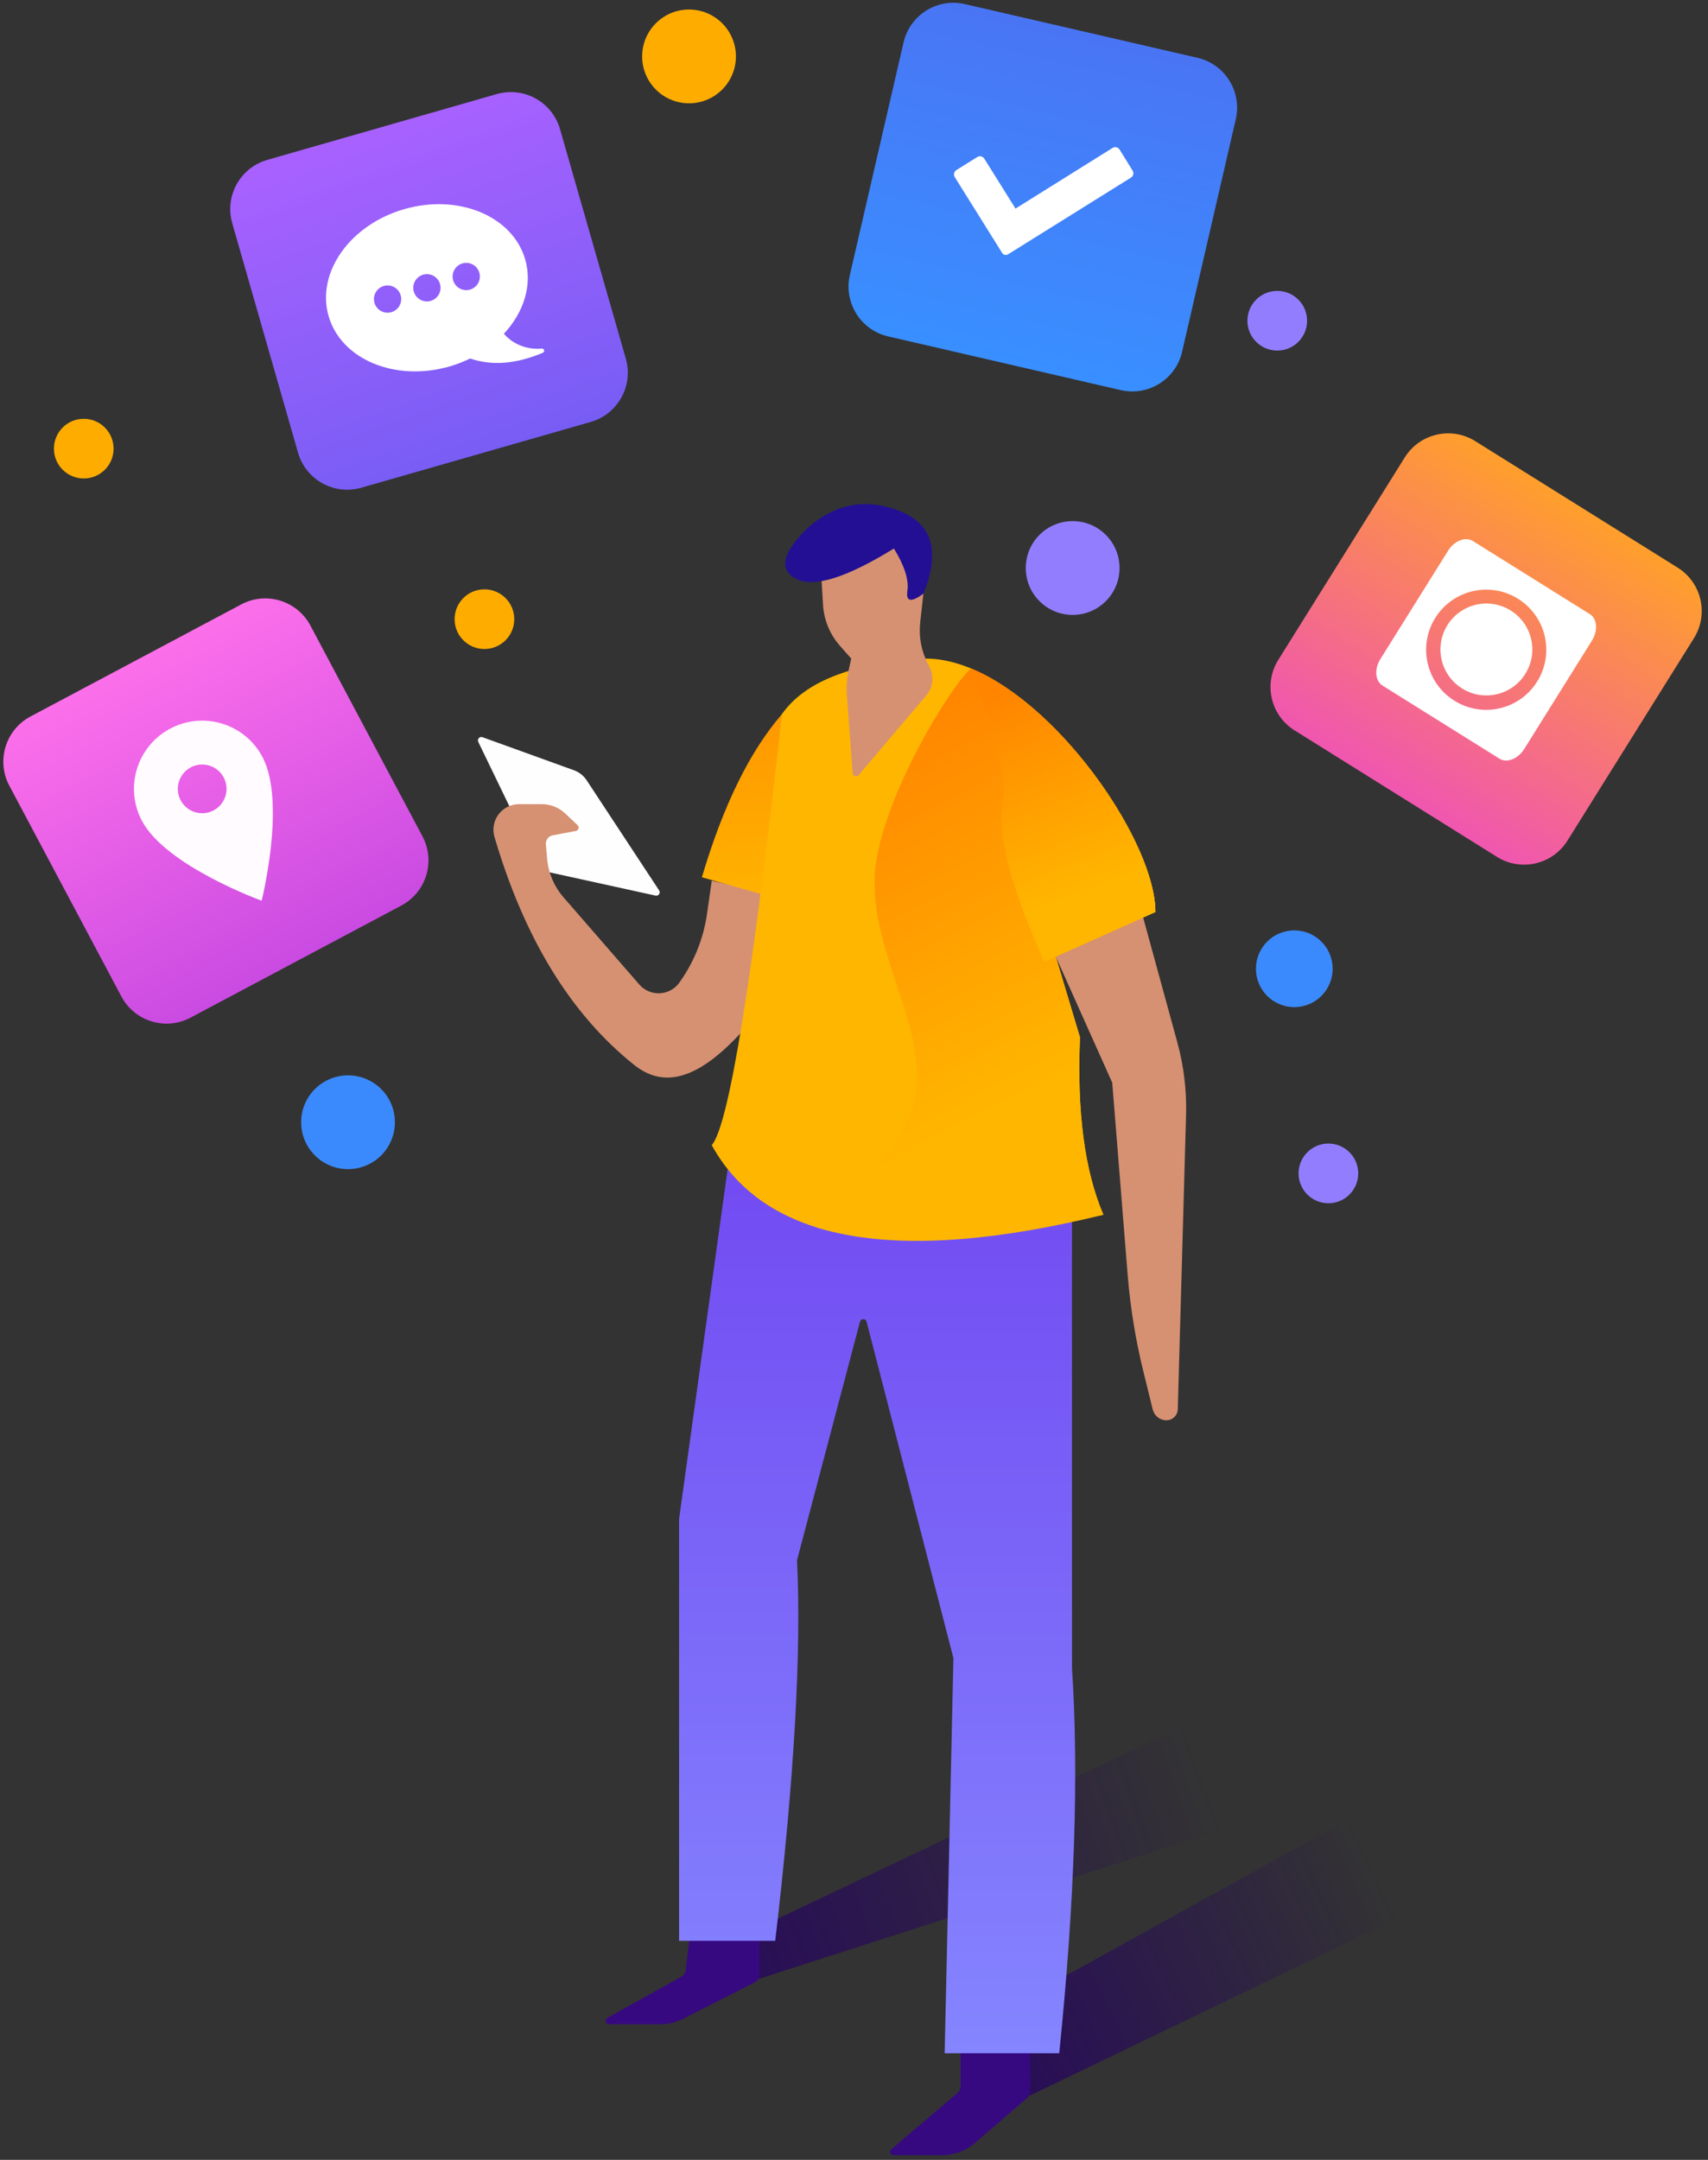
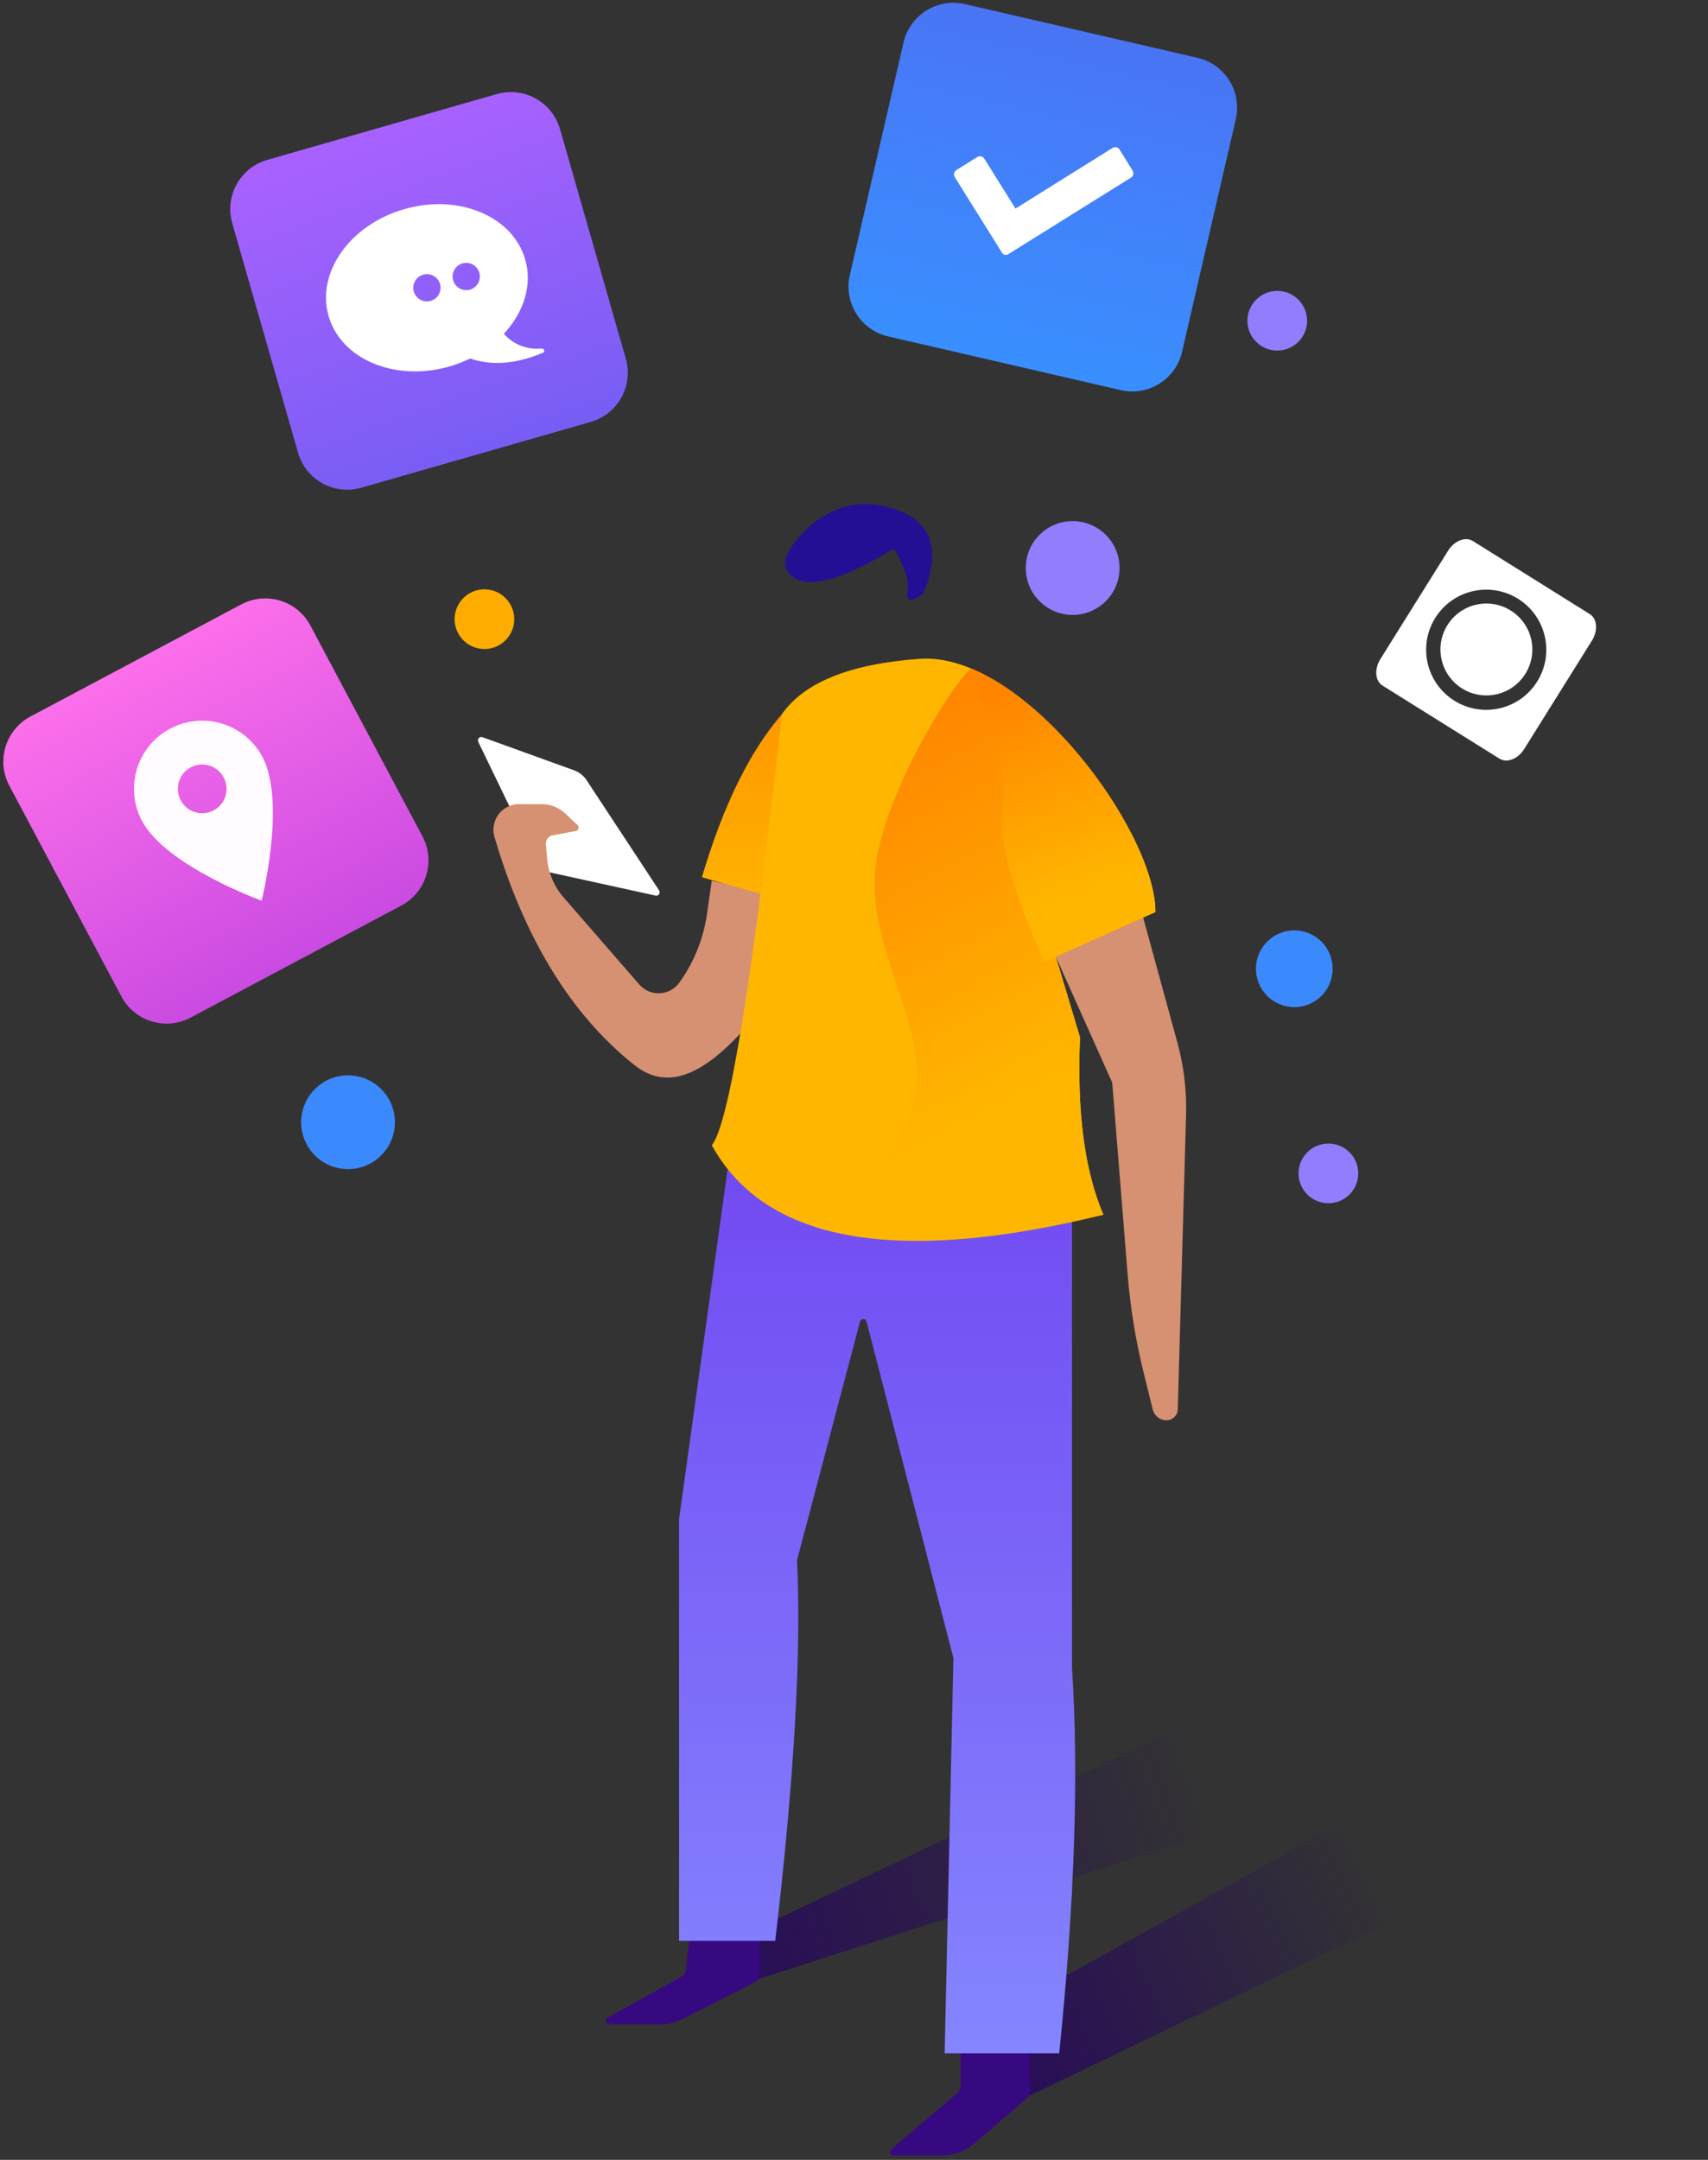
<svg xmlns="http://www.w3.org/2000/svg" width="227" height="287" viewBox="0 0 227 287">
  <rect x="0" y="0" width="227" height="287" fill="#333333" stroke="none" />
  <defs>
    <linearGradient id="prefix__a" x1="29.723%" x2="126.634%" y1="33.741%" y2="59.77%">
      <stop offset="0%" stop-color="#230260" stop-opacity="0" />
      <stop offset="100%" stop-color="#260066" />
    </linearGradient>
    <linearGradient id="prefix__b" x1="29.723%" x2="126.634%" y1="40.741%" y2="55.564%">
      <stop offset="0%" stop-color="#230260" stop-opacity="0" />
      <stop offset="100%" stop-color="#260066" />
    </linearGradient>
    <linearGradient id="prefix__c" x1="50%" x2="50%" y1="0%" y2="100%">
      <stop offset="0%" stop-color="#724BF2" />
      <stop offset="100%" stop-color="#8585FF" />
    </linearGradient>
    <linearGradient id="prefix__d" x1="58.263%" x2="53.083%" y1="-38.415%" y2="109.926%">
      <stop offset="0%" stop-color="#FF8400" />
      <stop offset="100%" stop-color="#FFB600" />
    </linearGradient>
    <linearGradient id="prefix__e" x1="77.002%" x2="53.397%" y1="7.701%" y2="79.642%">
      <stop offset="0%" stop-color="#FF8400" />
      <stop offset="100%" stop-color="#FFB600" />
    </linearGradient>
    <linearGradient id="prefix__f" x1="79.643%" x2="61.535%" y1="7.701%" y2="82.309%">
      <stop offset="0%" stop-color="#FF8400" />
      <stop offset="100%" stop-color="#FFB600" />
    </linearGradient>
    <linearGradient id="prefix__g" x1="50%" x2="50%" y1="0%" y2="100%">
      <stop offset="0%" stop-color="#FF9F2C" />
      <stop offset="100%" stop-color="#F056B0" />
    </linearGradient>
    <linearGradient id="prefix__h" x1="50%" x2="50%" y1="-105.831%" y2="100%">
      <stop offset="0%" stop-color="#5B59E9" />
      <stop offset="100%" stop-color="#398FFF" />
    </linearGradient>
    <linearGradient id="prefix__i" x1="50%" x2="62.329%" y1="0%" y2="190.013%">
      <stop offset="0%" stop-color="#A861FF" />
      <stop offset="100%" stop-color="#4D5AEB" />
    </linearGradient>
    <linearGradient id="prefix__j" x1="50%" x2="50%" y1="0%" y2="100%">
      <stop offset="0%" stop-color="#FC6FEA" />
      <stop offset="100%" stop-color="#CA4BE2" />
    </linearGradient>
  </defs>
  <g fill="none" fill-rule="evenodd" transform="translate(-2 -1)">
    <g>
      <path fill="#FFFEFF" d="M130.292 35.373c-.69.25-1.28.715-1.684 1.328l-9.633 14.634c-.068.102-.09.227-.064.346.053.244.295.4.54.346l14.231-3.124c.679-.149 1.252-.6 1.554-1.226l7.775-16.075c.053-.11.06-.236.018-.35-.085-.236-.345-.358-.58-.273l-12.157 4.394z" transform="matrix(-1 0 0 1 208.575 67.98)" />
      <path fill="#D69172" d="M54.696 54.755l-4.6 16.803c-.856 3.125-1.244 6.36-1.153 9.6l1.1 39.122c.023.816.691 1.466 1.508 1.466.861 0 1.611-.588 1.818-1.424l1.23-4.988c1.054-4.267 1.76-8.613 2.112-12.994l2.044-25.46 7.504-16.748-11.563-5.377zM111.98 50.05l-9.82 2.215 4.346 16.15c7.487 9.047 12.273 8.914 15.81 6.09 8.394-6.705 14.575-16.795 18.541-30.272.092-.311.138-.635.138-.96 0-1.877-1.521-3.399-3.399-3.399h-3.026c-1.155 0-2.267.442-3.108 1.234l-1.65 1.554c-.07.066-.116.152-.134.246-.046.246.116.483.362.53l3.066.575c.573.107.971.632.92 1.213l-.168 1.9c-.168 1.901-.933 3.7-2.185 5.14L121.611 63.84c-.19.218-.406.41-.644.574-1.55 1.06-3.665.665-4.725-.884l-.233-.34c-1.787-2.61-2.95-5.596-3.398-8.728l-.63-4.41z" transform="matrix(-1 0 0 1 208.575 67.98)" />
      <path fill="url(#prefix__a)" d="M69.669 211.458L78.902 210.768 78.902 205.241 72.384 199.69 12.406 166.464 0 177.893z" transform="matrix(-1 0 0 1 208.575 67.98)" />
      <path fill="url(#prefix__b)" d="M105.632 195.947L114.226 193.212 31.252 153.761 16.193 167.131z" transform="matrix(-1 0 0 1 208.575 67.98)" />
      <path fill="#360980" d="M69.669 205.24h9.233v5.005c0 .332.146.647.399.862l8.815 7.507c.101.086.16.212.16.345 0 .25-.203.453-.454.453h-6.396c-1.628 0-3.202-.585-4.436-1.647l-6.928-5.968c-.25-.215-.393-.528-.393-.858v-5.698zM105.632 189.89h9.233l.575 4.93c.042.361.256.68.574.858l9.838 5.477c.143.08.232.231.232.396 0 .25-.203.453-.453.453h-6.776c-1.071 0-2.127-.253-3.081-.739l-9.523-4.841c-.38-.194-.62-.584-.62-1.01v-5.523z" transform="matrix(-1 0 0 1 208.575 67.98)" />
      <path fill="url(#prefix__c)" d="M64.102 88.337h45.762l6.457 46.507v56.07h-12.777c-2.526-21.486-3.491-38.343-2.897-50.57l-8.368-31.699c-.042-.158-.166-.282-.325-.323-.242-.063-.49.083-.552.326l-11.54 44.697 1.164 52.513H65.8c-2.053-20.084-2.618-37.159-1.697-51.224V88.337z" transform="matrix(-1 0 0 1 208.575 67.98)" />
      <path fill="url(#prefix__d)" d="M103.825 52.265c-5.052-21.155-5.442-29.27-1.17-24.344 4.273 4.926 7.819 12.15 10.637 21.674l-9.467 2.67z" transform="matrix(-1 0 0 1 208.575 67.98)" />
      <path fill="#FFB600" d="M59.926 94.44c2.499-5.819 3.536-13.68 3.113-23.581l2.876-9.592.344-1.135-13.242-5.926c0-10.755 17.53-34.66 31.374-33.642 9.23.679 15.318 3.131 18.264 7.357 3.953 35.558 7.062 54.648 9.325 57.271-7.125 12.908-24.476 15.99-52.054 9.248z" transform="matrix(-1 0 0 1 208.575 67.98)" />
      <path fill="url(#prefix__e)" d="M59.926 94.44c2.499-5.819 3.536-13.68 3.113-23.581l2.876-9.592.344-1.135-13.242-5.926c0-8.994 12.259-27.184 24.37-32.305.881-.373 10.61 13.96 12.648 25.05 2.038 11.09-6.676 21.507-5.155 31.447 1.52 9.94 15.427 17.022 13.072 17.75-6.095 1.882-18.77 1.313-38.026-1.708z" transform="matrix(-1 0 0 1 208.575 67.98)" />
      <path fill="url(#prefix__f)" d="M73.325 39.874c.752 4.092-1.094 11.066-5.537 20.922l-1.529-.664-13.242-5.926c0-8.994 12.259-27.184 24.37-32.305.881-.373-5.19 11.836-4.062 17.973z" transform="matrix(-1 0 0 1 208.575 67.98)" />
-       <path fill="#D69172" d="M83.017 21.68c-.62 1.221-.446 2.695.44 3.738l8.996 10.596c.079.093.191.15.312.159.25.018.467-.17.486-.419l.771-10.385c.083-1.11.001-2.225-.241-3.31l-.341-1.527 1.485-1.674c1.35-1.523 2.149-3.456 2.267-5.488l.202-3.483c.111-1.91-.71-3.757-2.204-4.953-1.516-1.215-3.475-1.734-5.393-1.428l-.303.048c-2.027.322-3.688 1.78-4.272 3.746l-1.37 4.607.423 3.825c.205 1.86-.137 3.738-.983 5.407l-.275.542z" transform="matrix(-1 0 0 1 208.575 67.98)" />
      <path fill="#230F94" d="M83.853 11.907c1.632 1.199 2.34 1.07 2.126-.384-.215-1.455.383-3.327 1.792-5.617 6.382 3.935 10.734 5.27 13.057 4.002 2.323-1.267 1.736-3.561-1.758-6.882C95.41-.104 91.39-.806 87.01.92c-4.38 1.727-5.433 5.389-3.157 10.987z" transform="matrix(-1 0 0 1 208.575 67.98)" />
    </g>
    <circle cx="48.255" cy="150.122" r="6.231" fill="#3B8AFD" />
-     <circle cx="93.575" cy="8.497" r="6.231" fill="#FFAC00" />
    <circle cx="66.383" cy="83.275" r="3.965" fill="#FFAC00" />
-     <circle cx="13.132" cy="60.615" r="3.965" fill="#FFAC00" />
    <circle cx="174.018" cy="129.728" r="5.098" fill="#3B8AFD" />
    <circle cx="178.55" cy="156.92" r="3.965" fill="#937DFF" />
    <circle cx="171.752" cy="43.62" r="3.965" fill="#937DFF" />
    <circle cx="144.56" cy="76.477" r="6.231" fill="#937DFF" />
    <g>
-       <path fill="url(#prefix__g)" d="M15.862 9.064c-3.754 0-6.798 3.044-6.798 6.798v31.724c0 3.754 3.044 6.798 6.798 6.798h31.724c3.754 0 6.798-3.044 6.798-6.798V15.862c0-3.754-3.044-6.798-6.798-6.798H15.862z" transform="translate(167.787 55.517) rotate(32 31.724 31.724)" />
      <path fill="#FFF" fill-rule="nonzero" d="M33.494 46.293L17.96 36.586c-.99-.618-1.12-2.195-.292-3.52l9.004-14.41c.83-1.327 2.303-1.9 3.293-1.282L45.5 27.08c.99.618 1.12 2.195.291 3.522l-9.004 14.41c-.828 1.325-2.303 1.899-3.292 1.28zm2.474-21.243c-3.74-2.337-8.665-1.2-11.002 2.54-2.336 3.739-1.2 8.665 2.54 11.001 3.74 2.337 8.665 1.2 11.001-2.54 2.337-3.74 1.2-8.665-2.54-11.001zm-7.443 11.913c-2.86-1.787-3.73-5.553-1.943-8.413 1.787-2.86 5.554-3.73 8.413-1.942 2.86 1.786 3.73 5.553 1.942 8.413-1.786 2.86-5.554 3.728-8.412 1.942z" transform="translate(167.787 55.517)" />
    </g>
    <g>
      <path fill="url(#prefix__h)" d="M11.33 4.532c-3.754 0-6.798 3.044-6.798 6.798v31.724c0 3.754 3.044 6.798 6.798 6.798h31.724c3.754 0 6.798-3.044 6.798-6.798V11.33c0-3.754-3.044-6.798-6.798-6.798H11.33z" transform="translate(113.403) rotate(13 27.192 27.192)" />
      <path fill="#FFF" fill-rule="nonzero" d="M22.569 34.795l16.338-10.192c.318-.198.416-.616.218-.935l-1.73-2.792c-.198-.319-.617-.417-.936-.22l-.002.002-12.896 8.058-4.146-6.634c-.198-.318-.618-.415-.936-.216l-2.773 1.732c-.318.2-.415.619-.216.937l6.298 10.079c.166.265.515.346.78.18z" transform="translate(113.403)" />
    </g>
    <g>
      <path fill="url(#prefix__i)" d="M12.463 5.665c-3.754 0-6.798 3.044-6.798 6.798v31.724c0 3.754 3.044 6.798 6.798 6.798h31.724c3.754 0 6.798-3.044 6.798-6.798V12.463c0-3.754-3.044-6.798-6.798-6.798H12.463z" transform="translate(30.694 11.33) rotate(-16 28.325 28.325)" />
-       <path fill="#FFF" fill-rule="nonzero" d="M43.314 35.987c-1.585.161-3.653-.34-5.038-1.97 2.624-2.818 3.817-6.435 2.837-9.853-1.655-5.774-8.85-8.778-16.067-6.708-7.218 2.07-11.727 8.429-10.071 14.203 1.655 5.774 8.85 8.777 16.067 6.708.968-.278 1.883-.638 2.744-1.058 2.986 1.006 6.1.711 9.605-.737.21-.08.273-.218.229-.373-.038-.139-.17-.223-.306-.212zm-19.998-4.834c-.962.276-1.966-.28-2.242-1.243-.276-.962.28-1.966 1.243-2.242.961-.276 1.966.28 2.242 1.243.276.962-.281 1.966-1.243 2.242zm5.228-1.5c-.962.277-1.967-.28-2.243-1.242-.275-.962.281-1.966 1.243-2.242.962-.276 1.967.28 2.243 1.243.276.962-.281 1.966-1.243 2.242zm5.227-1.498c-.962.276-1.966-.28-2.242-1.243-.276-.962.281-1.966 1.243-2.242.962-.276 1.966.28 2.242 1.243.276.962-.28 1.966-1.243 2.242z" transform="translate(30.694 11.33)" />
+       <path fill="#FFF" fill-rule="nonzero" d="M43.314 35.987c-1.585.161-3.653-.34-5.038-1.97 2.624-2.818 3.817-6.435 2.837-9.853-1.655-5.774-8.85-8.778-16.067-6.708-7.218 2.07-11.727 8.429-10.071 14.203 1.655 5.774 8.85 8.777 16.067 6.708.968-.278 1.883-.638 2.744-1.058 2.986 1.006 6.1.711 9.605-.737.21-.08.273-.218.229-.373-.038-.139-.17-.223-.306-.212zm-19.998-4.834zm5.228-1.5c-.962.277-1.967-.28-2.243-1.242-.275-.962.281-1.966 1.243-2.242.962-.276 1.967.28 2.243 1.243.276.962-.281 1.966-1.243 2.242zm5.227-1.498c-.962.276-1.966-.28-2.242-1.243-.276-.962.281-1.966 1.243-2.242.962-.276 1.966.28 2.242 1.243.276.962-.28 1.966-1.243 2.242z" transform="translate(30.694 11.33)" />
    </g>
    <g>
      <path fill="url(#prefix__j)" d="M14.832 8.034c-3.754 0-6.798 3.044-6.798 6.798v31.724c0 3.754 3.044 6.798 6.798 6.798h31.724c3.754 0 6.798-3.044 6.798-6.798V14.832c0-3.754-3.044-6.798-6.798-6.798H14.832z" transform="translate(0 78.074) rotate(-28 30.694 30.694)" />
      <path fill="#FFFBFF" fill-rule="nonzero" d="M30.39 30.608c-1.579.84-3.539.24-4.378-1.339-.403-.758-.488-1.645-.237-2.466.25-.82.818-1.508 1.576-1.912 1.578-.839 3.538-.24 4.378 1.339.403.758.488 1.645.237 2.466-.251.821-.818 1.509-1.576 1.912m-5.775-10.861c-4.42 2.35-6.098 7.838-3.748 12.258 3.192 6.002 15.906 10.607 15.906 10.607s3.292-13.115.1-19.118c-2.35-4.42-7.838-6.097-12.258-3.747z" transform="translate(0 78.074)" />
    </g>
  </g>
</svg>